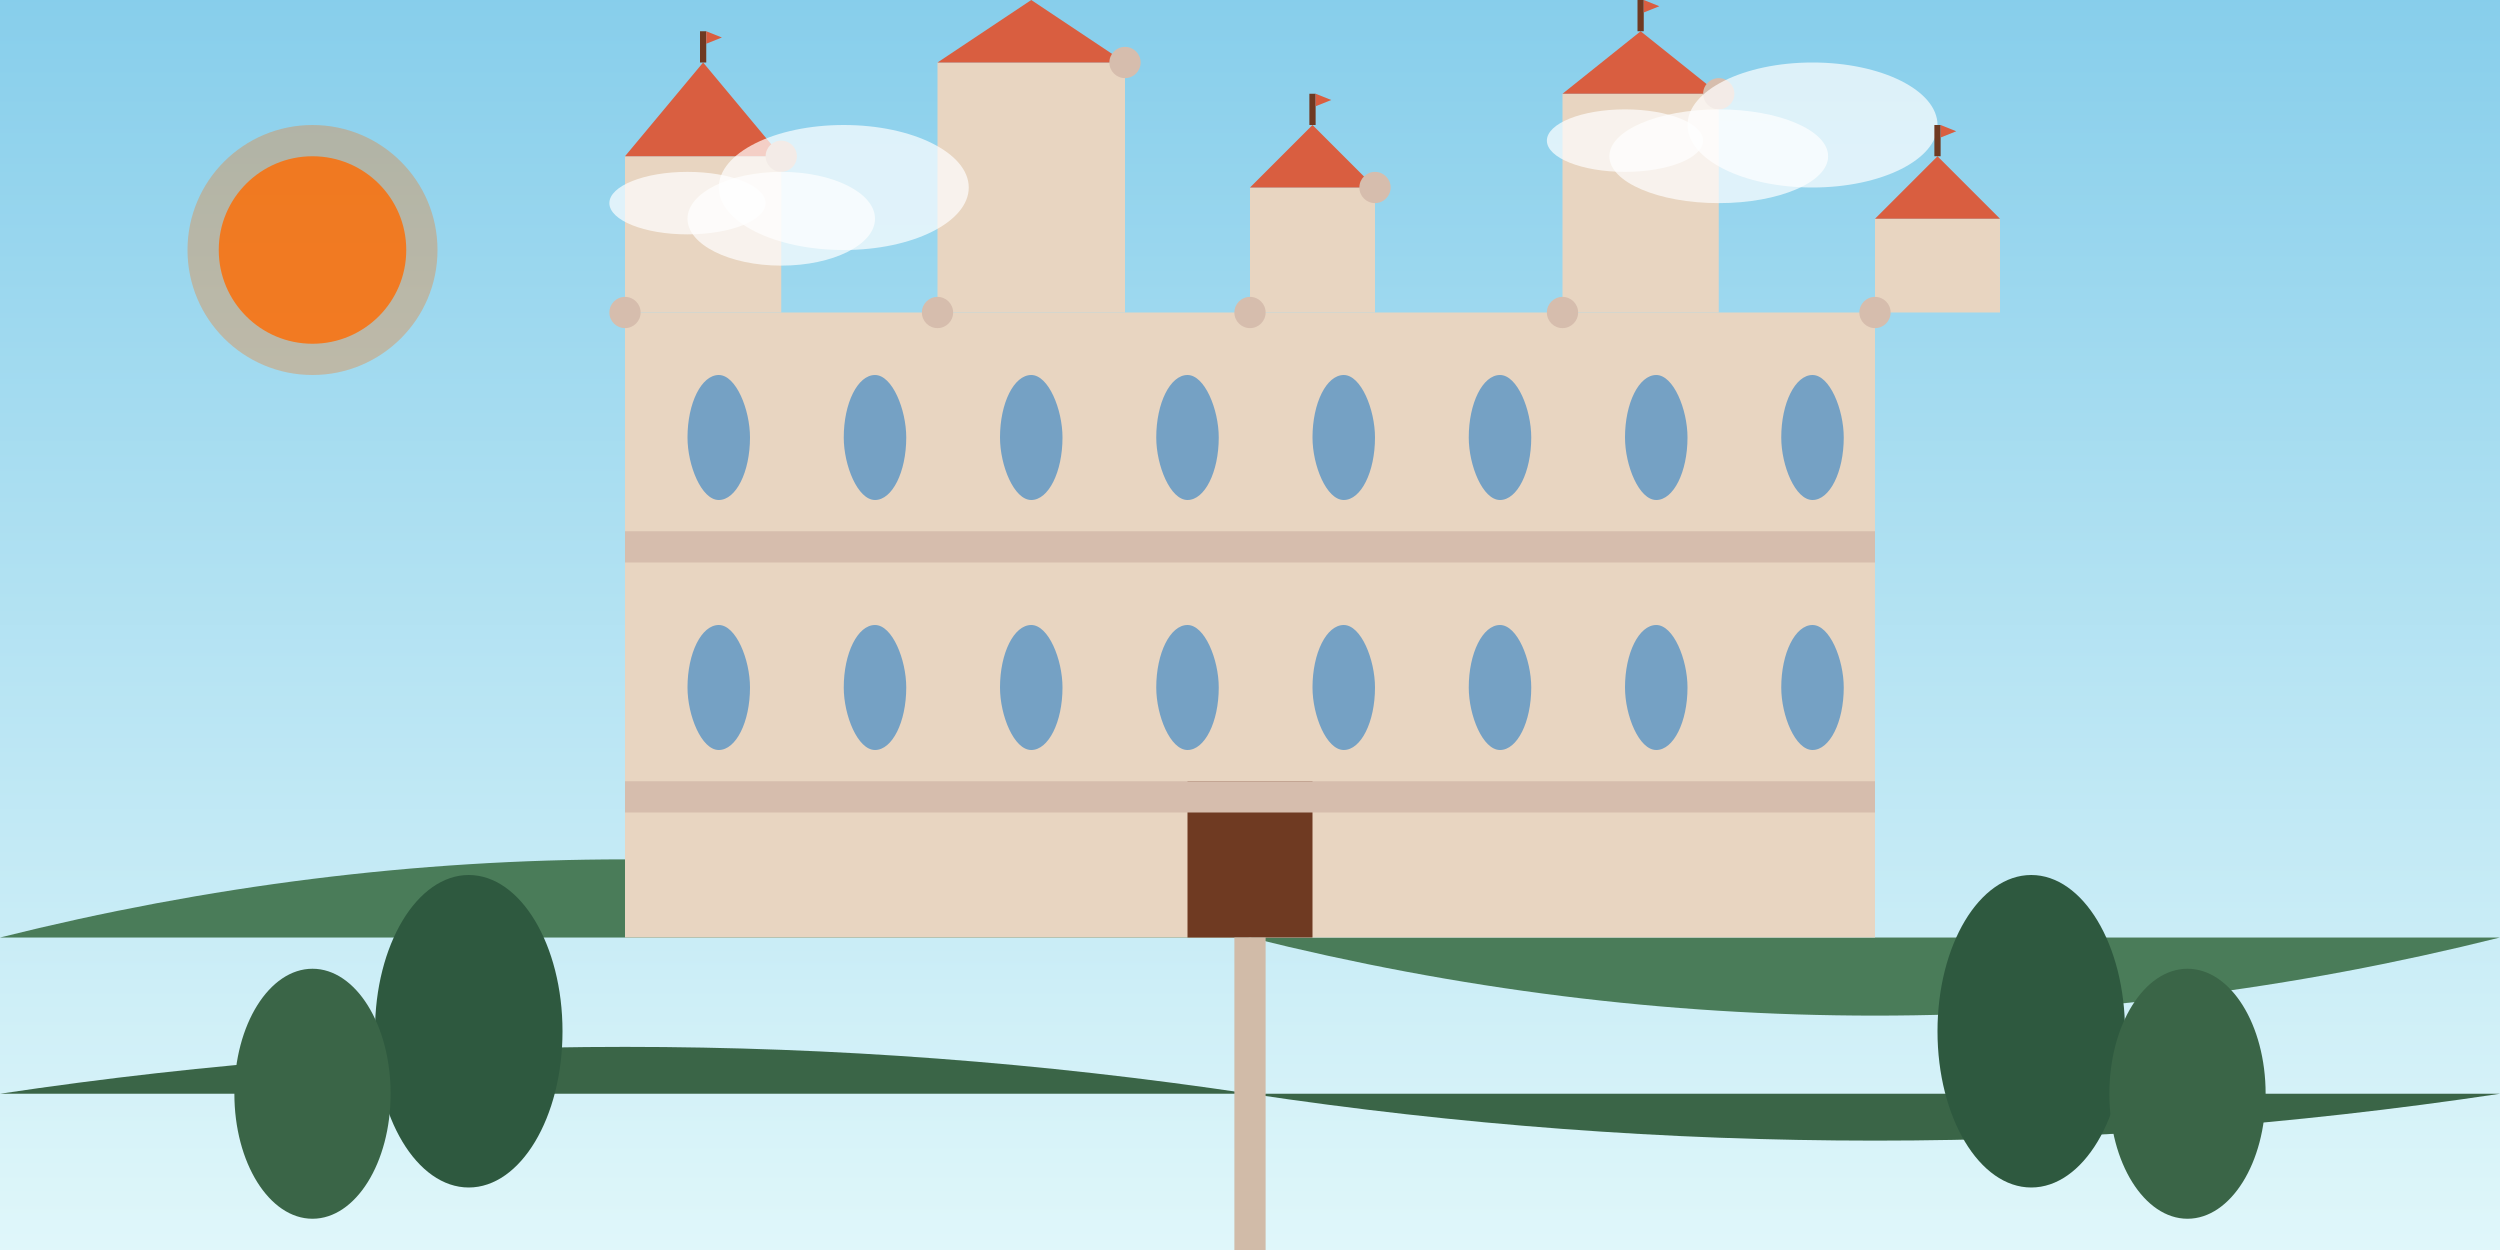
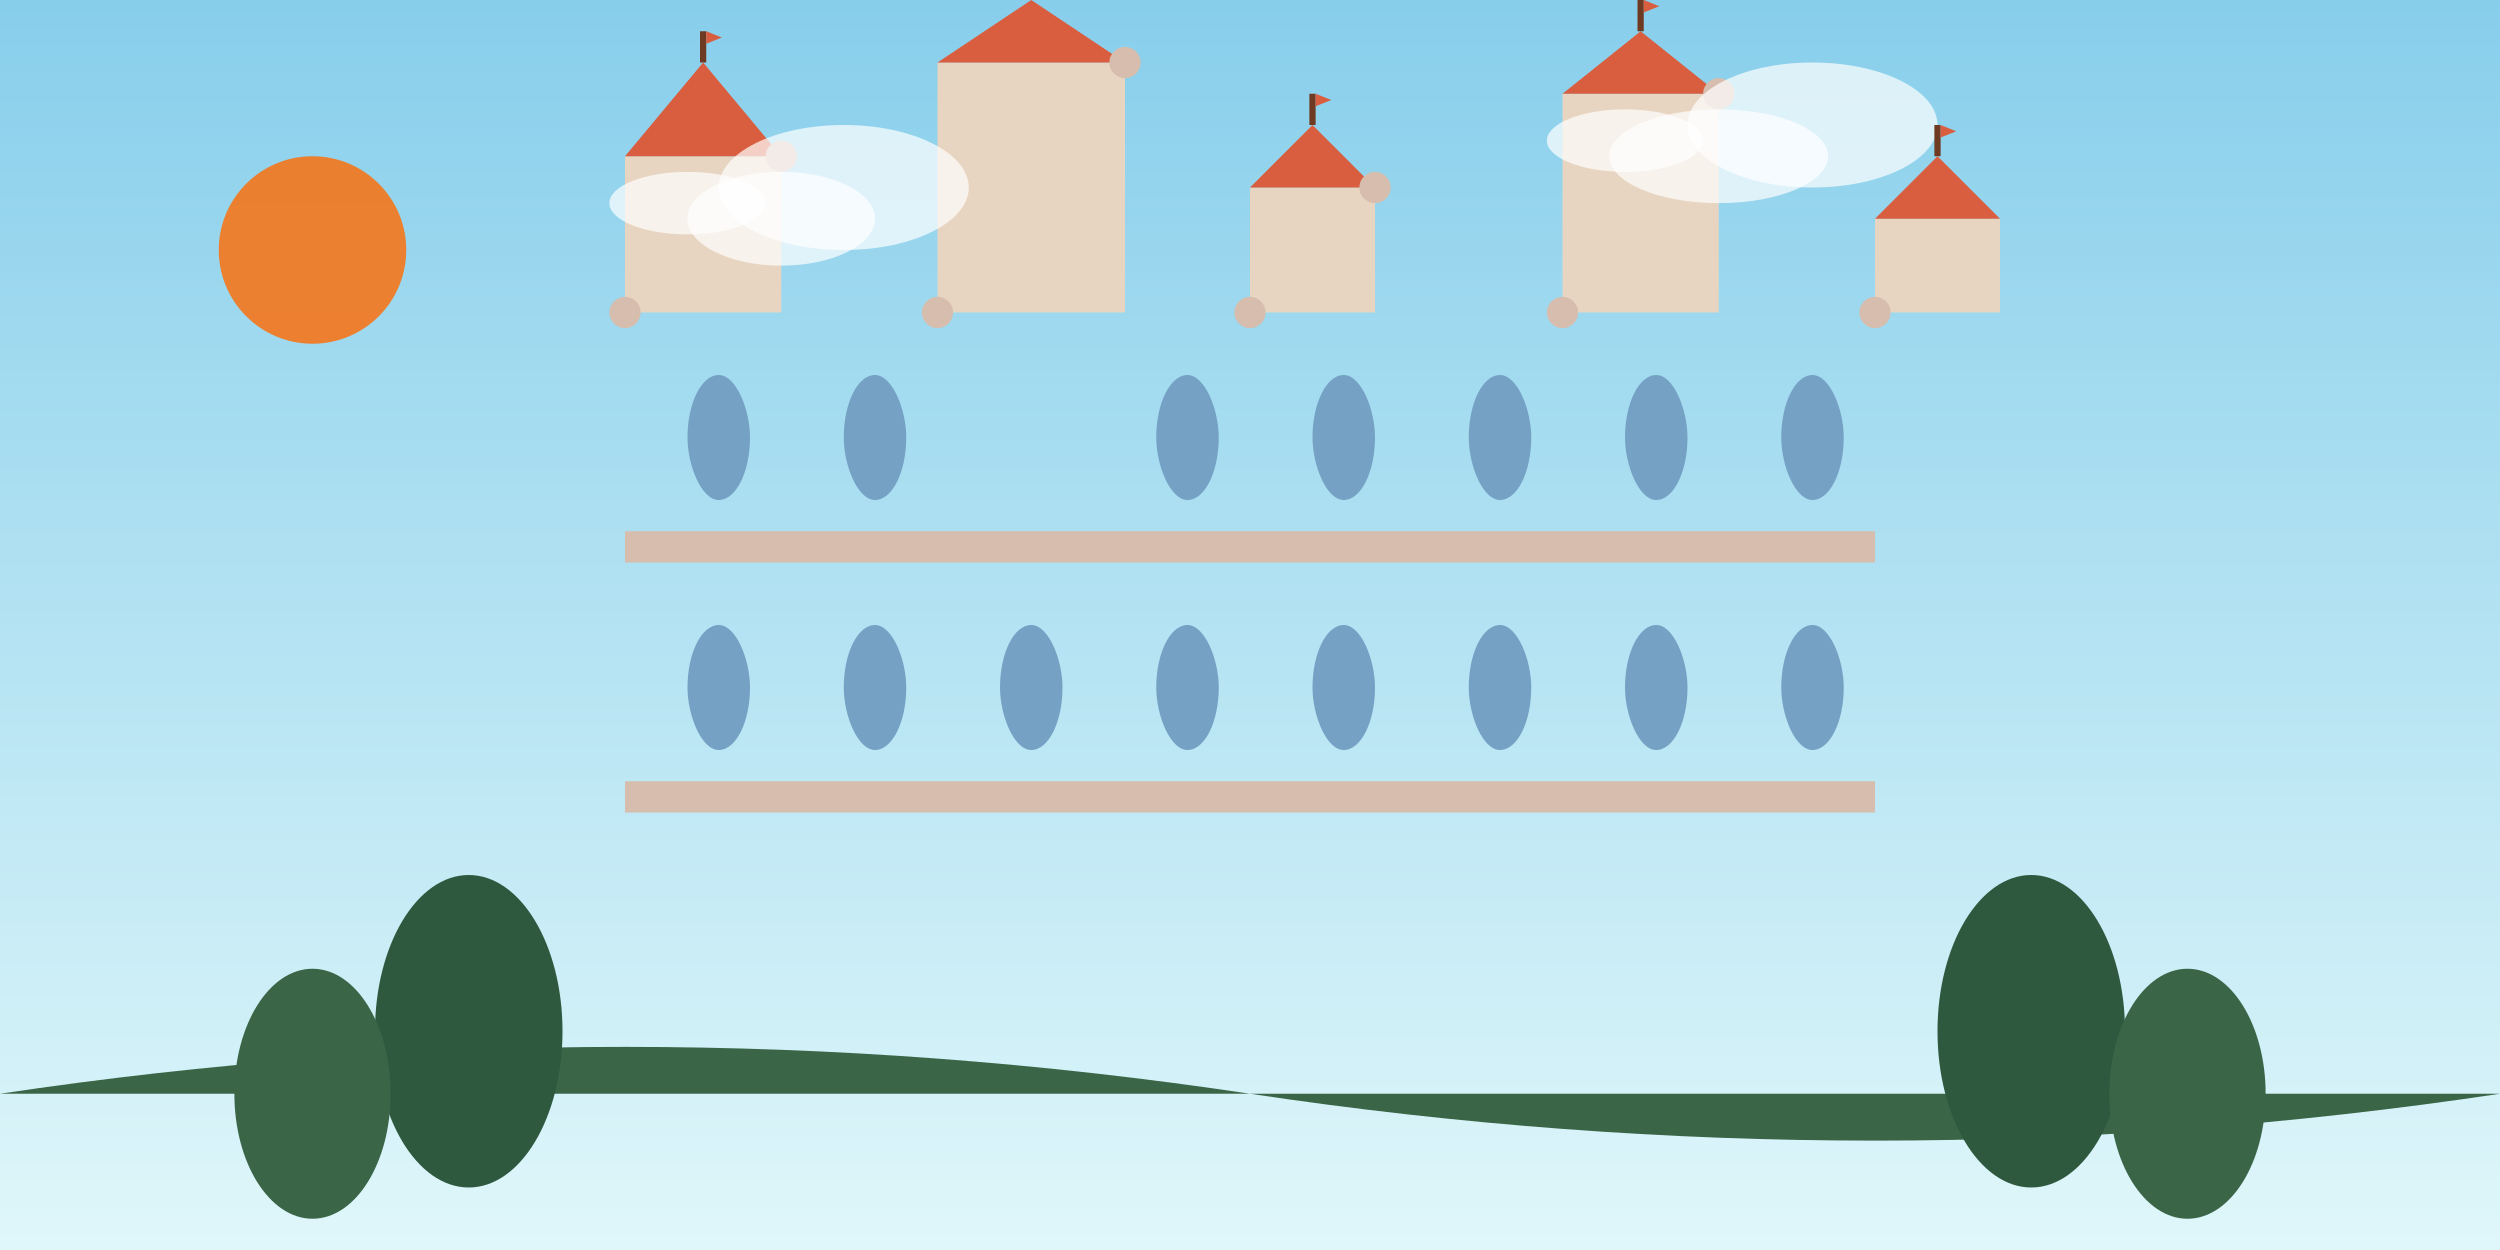
<svg xmlns="http://www.w3.org/2000/svg" viewBox="0 0 800 400" width="800" height="400">
  <rect x="0" y="0" width="800" height="400" fill="#333333" stroke="none" />
  <defs>
    <linearGradient id="skyGradient" x1="0%" y1="0%" x2="0%" y2="100%">
      <stop offset="0%" stop-color="#87CEEB" />
      <stop offset="100%" stop-color="#E0F7FA" />
    </linearGradient>
  </defs>
  <rect width="800" height="400" fill="url(#skyGradient)" />
-   <path d="M0,300 Q200,250 400,300 T800,300" fill="#4A7C59" />
+   <path d="M0,300 T800,300" fill="#4A7C59" />
  <path d="M0,350 Q200,320 400,350 T800,350" fill="#3A6547" />
-   <rect x="200" y="100" width="400" height="200" fill="#E8D5C1" />
  <rect x="200" y="50" width="50" height="50" fill="#E8D5C1" />
  <rect x="300" y="20" width="60" height="80" fill="#E8D5C1" />
  <rect x="400" y="60" width="40" height="40" fill="#E8D5C1" />
  <rect x="500" y="30" width="50" height="70" fill="#E8D5C1" />
  <rect x="600" y="70" width="40" height="30" fill="#E8D5C1" />
  <polygon points="200,50 250,50 225,20" fill="#D95E40" />
  <polygon points="300,20 360,20 330,0" fill="#D95E40" />
  <polygon points="400,60 440,60 420,40" fill="#D95E40" />
  <polygon points="500,30 550,30 525,10" fill="#D95E40" />
  <polygon points="600,70 640,70 620,50" fill="#D95E40" />
  <rect x="220" y="120" width="20" height="40" fill="#75A1C4" rx="10" ry="20" />
  <rect x="270" y="120" width="20" height="40" fill="#75A1C4" rx="10" ry="20" />
-   <rect x="320" y="120" width="20" height="40" fill="#75A1C4" rx="10" ry="20" />
  <rect x="370" y="120" width="20" height="40" fill="#75A1C4" rx="10" ry="20" />
  <rect x="420" y="120" width="20" height="40" fill="#75A1C4" rx="10" ry="20" />
  <rect x="470" y="120" width="20" height="40" fill="#75A1C4" rx="10" ry="20" />
  <rect x="520" y="120" width="20" height="40" fill="#75A1C4" rx="10" ry="20" />
  <rect x="570" y="120" width="20" height="40" fill="#75A1C4" rx="10" ry="20" />
  <rect x="220" y="200" width="20" height="40" fill="#75A1C4" rx="10" ry="20" />
  <rect x="270" y="200" width="20" height="40" fill="#75A1C4" rx="10" ry="20" />
  <rect x="320" y="200" width="20" height="40" fill="#75A1C4" rx="10" ry="20" />
  <rect x="370" y="200" width="20" height="40" fill="#75A1C4" rx="10" ry="20" />
  <rect x="420" y="200" width="20" height="40" fill="#75A1C4" rx="10" ry="20" />
  <rect x="470" y="200" width="20" height="40" fill="#75A1C4" rx="10" ry="20" />
  <rect x="520" y="200" width="20" height="40" fill="#75A1C4" rx="10" ry="20" />
  <rect x="570" y="200" width="20" height="40" fill="#75A1C4" rx="10" ry="20" />
-   <rect x="380" y="250" width="40" height="50" fill="#6F3A22" />
  <rect x="200" y="170" width="400" height="10" fill="#D6BDAD" />
  <rect x="200" y="250" width="400" height="10" fill="#D6BDAD" />
  <circle cx="200" cy="100" r="5" fill="#D6BDAD" />
  <circle cx="250" cy="50" r="5" fill="#D6BDAD" />
  <circle cx="300" cy="100" r="5" fill="#D6BDAD" />
  <circle cx="360" cy="20" r="5" fill="#D6BDAD" />
  <circle cx="400" cy="100" r="5" fill="#D6BDAD" />
  <circle cx="440" cy="60" r="5" fill="#D6BDAD" />
  <circle cx="500" cy="100" r="5" fill="#D6BDAD" />
  <circle cx="550" cy="30" r="5" fill="#D6BDAD" />
  <circle cx="600" cy="100" r="5" fill="#D6BDAD" />
  <ellipse cx="150" cy="330" rx="30" ry="50" fill="#2E593F" />
  <ellipse cx="100" cy="350" rx="25" ry="40" fill="#3A6547" />
  <ellipse cx="650" cy="330" rx="30" ry="50" fill="#2E593F" />
  <ellipse cx="700" cy="350" rx="25" ry="40" fill="#3A6547" />
  <circle cx="100" cy="80" r="30" fill="#FF6B00" opacity="0.8" />
-   <circle cx="100" cy="80" r="40" fill="#FF6B00" opacity="0.3" />
  <ellipse cx="250" cy="70" rx="30" ry="15" fill="white" opacity="0.7" />
  <ellipse cx="270" cy="60" rx="40" ry="20" fill="white" opacity="0.7" />
  <ellipse cx="220" cy="65" rx="25" ry="10" fill="white" opacity="0.7" />
  <ellipse cx="550" cy="50" rx="35" ry="15" fill="white" opacity="0.7" />
  <ellipse cx="580" cy="40" rx="40" ry="20" fill="white" opacity="0.7" />
  <ellipse cx="520" cy="45" rx="25" ry="10" fill="white" opacity="0.7" />
-   <path d="M400,300 Q400,350 400,400" fill="none" stroke="#D1BBA8" stroke-width="10" />
  <rect x="224" y="10" width="2" height="10" fill="#6F3A22" />
  <polygon points="226,10 231,12 226,14" fill="#D95E40" />
  <rect x="329" y="-10" width="2" height="10" fill="#6F3A22" />
  <polygon points="331,-10 336,-8 331,-6" fill="#D95E40" />
  <rect x="419" y="30" width="2" height="10" fill="#6F3A22" />
  <polygon points="421,30 426,32 421,34" fill="#D95E40" />
  <rect x="524" y="0" width="2" height="10" fill="#6F3A22" />
  <polygon points="526,0 531,2 526,4" fill="#D95E40" />
  <rect x="619" y="40" width="2" height="10" fill="#6F3A22" />
  <polygon points="621,40 626,42 621,44" fill="#D95E40" />
</svg>